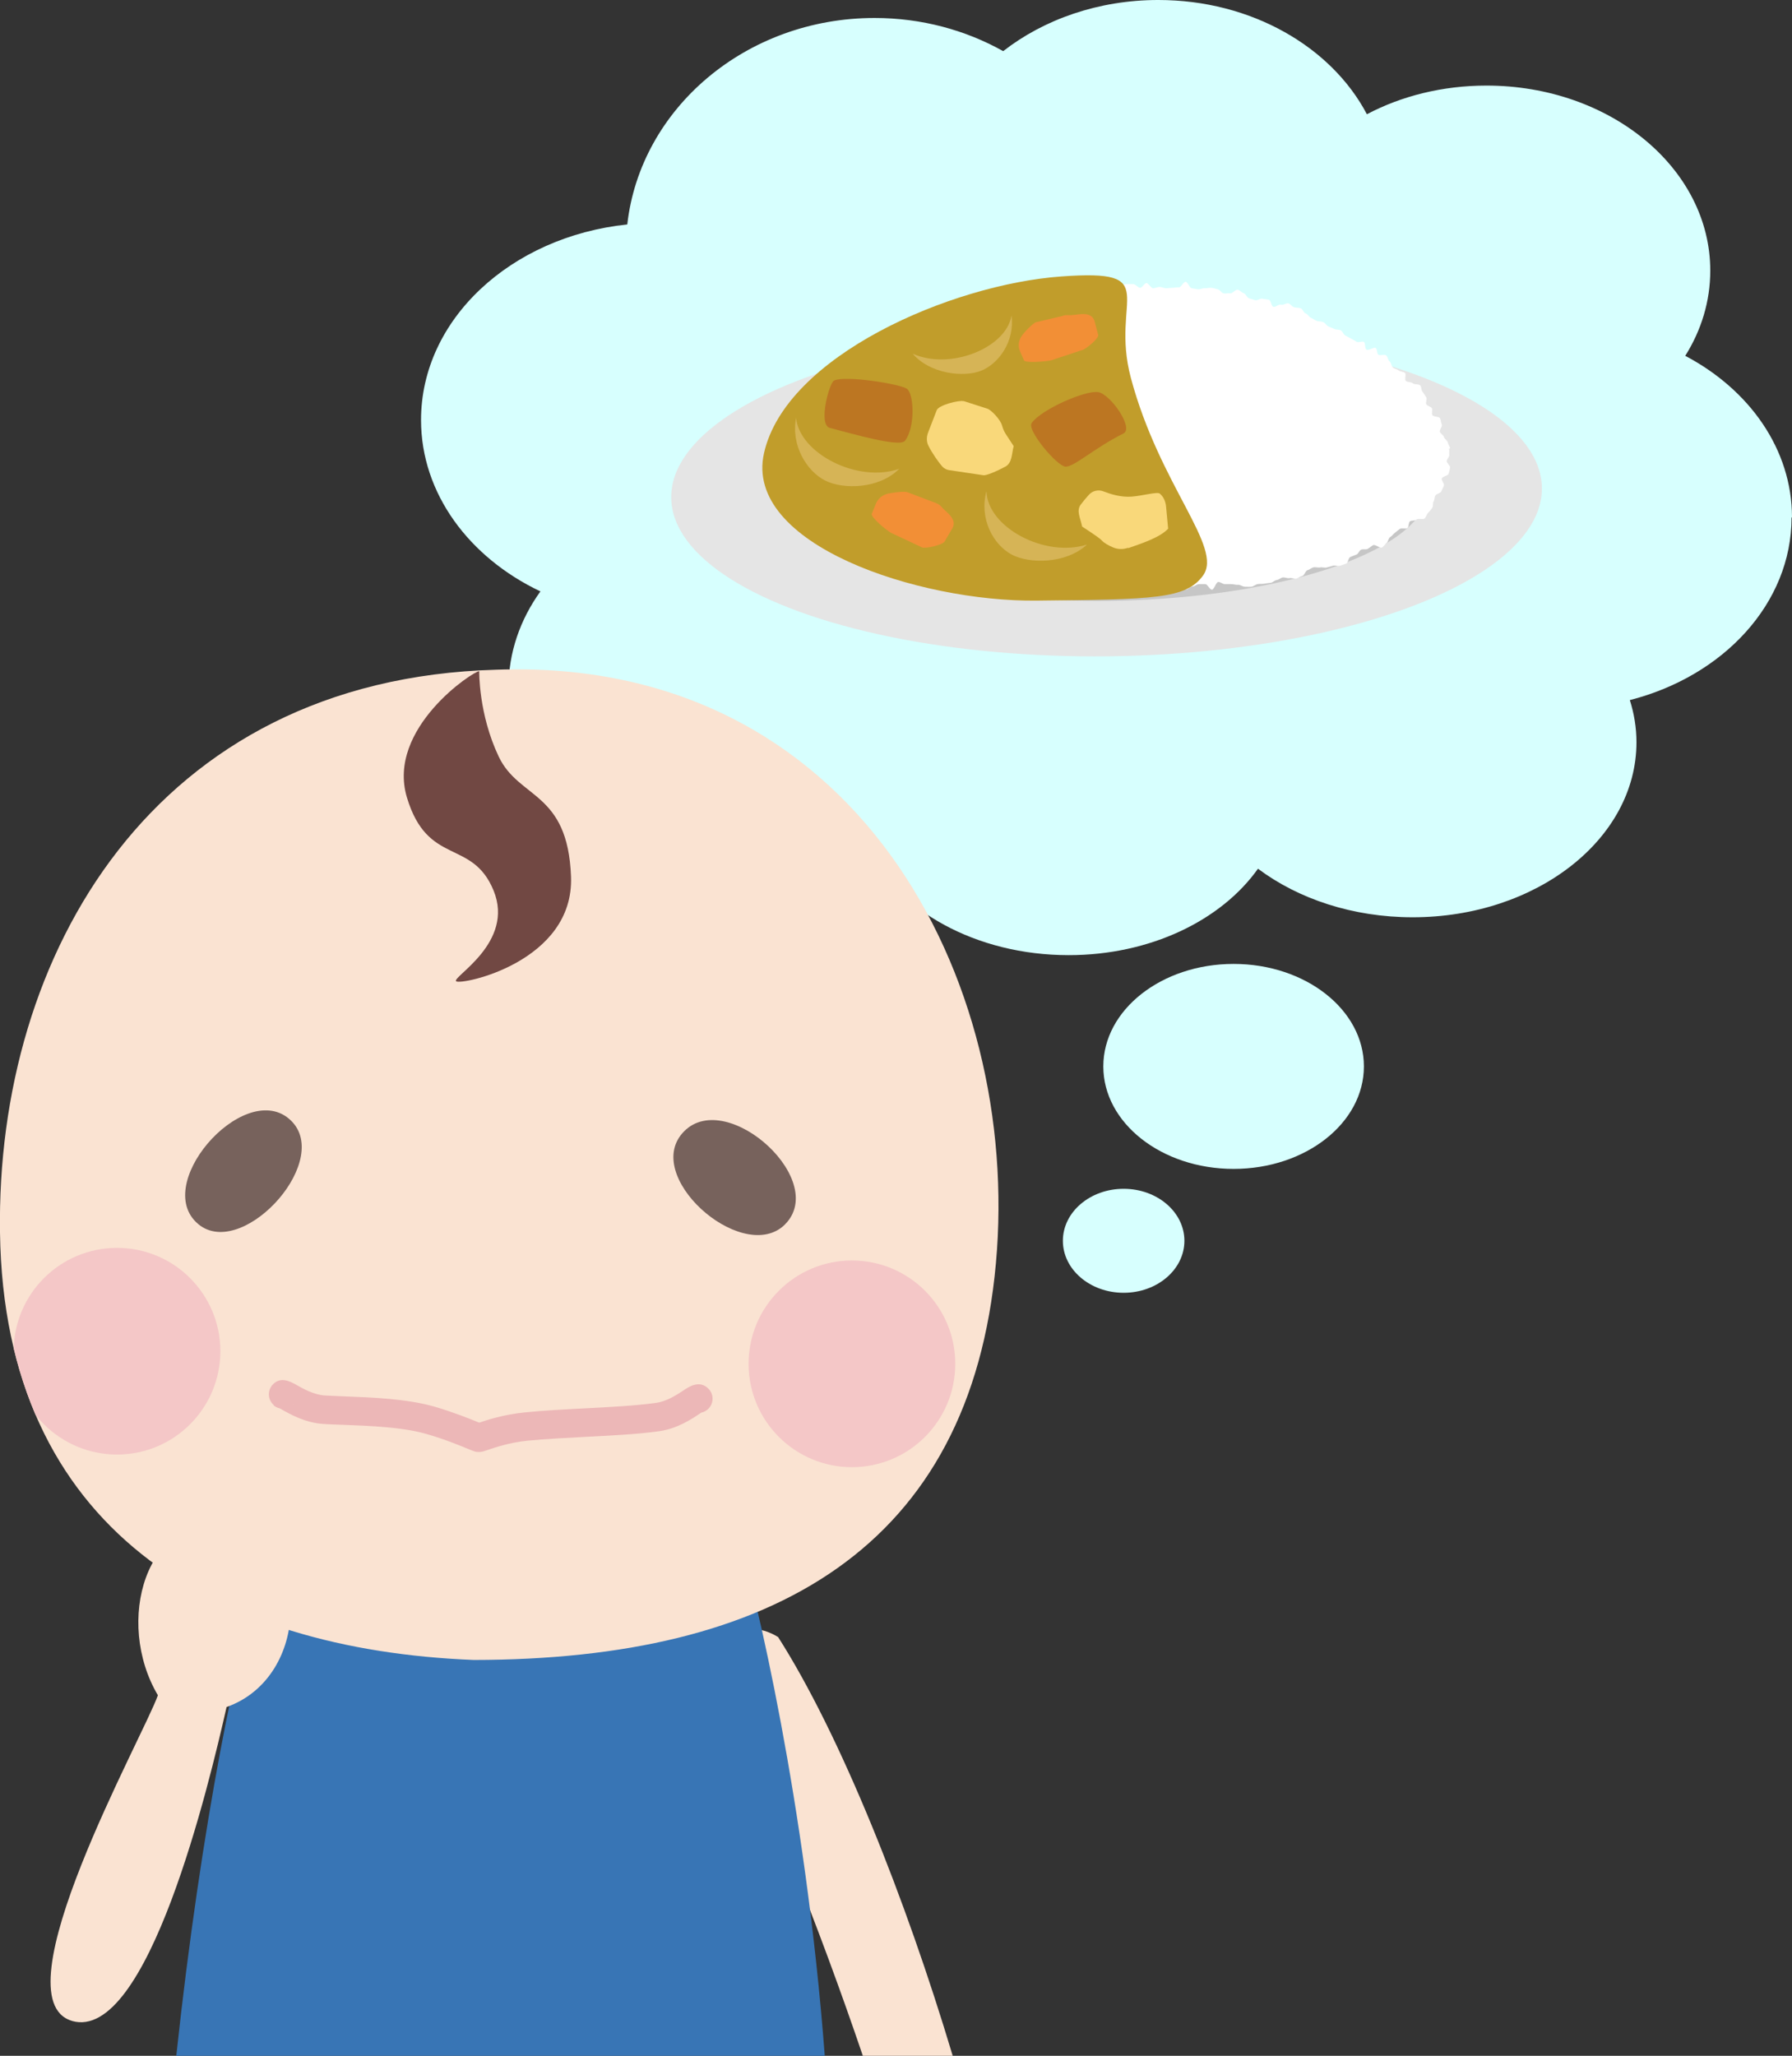
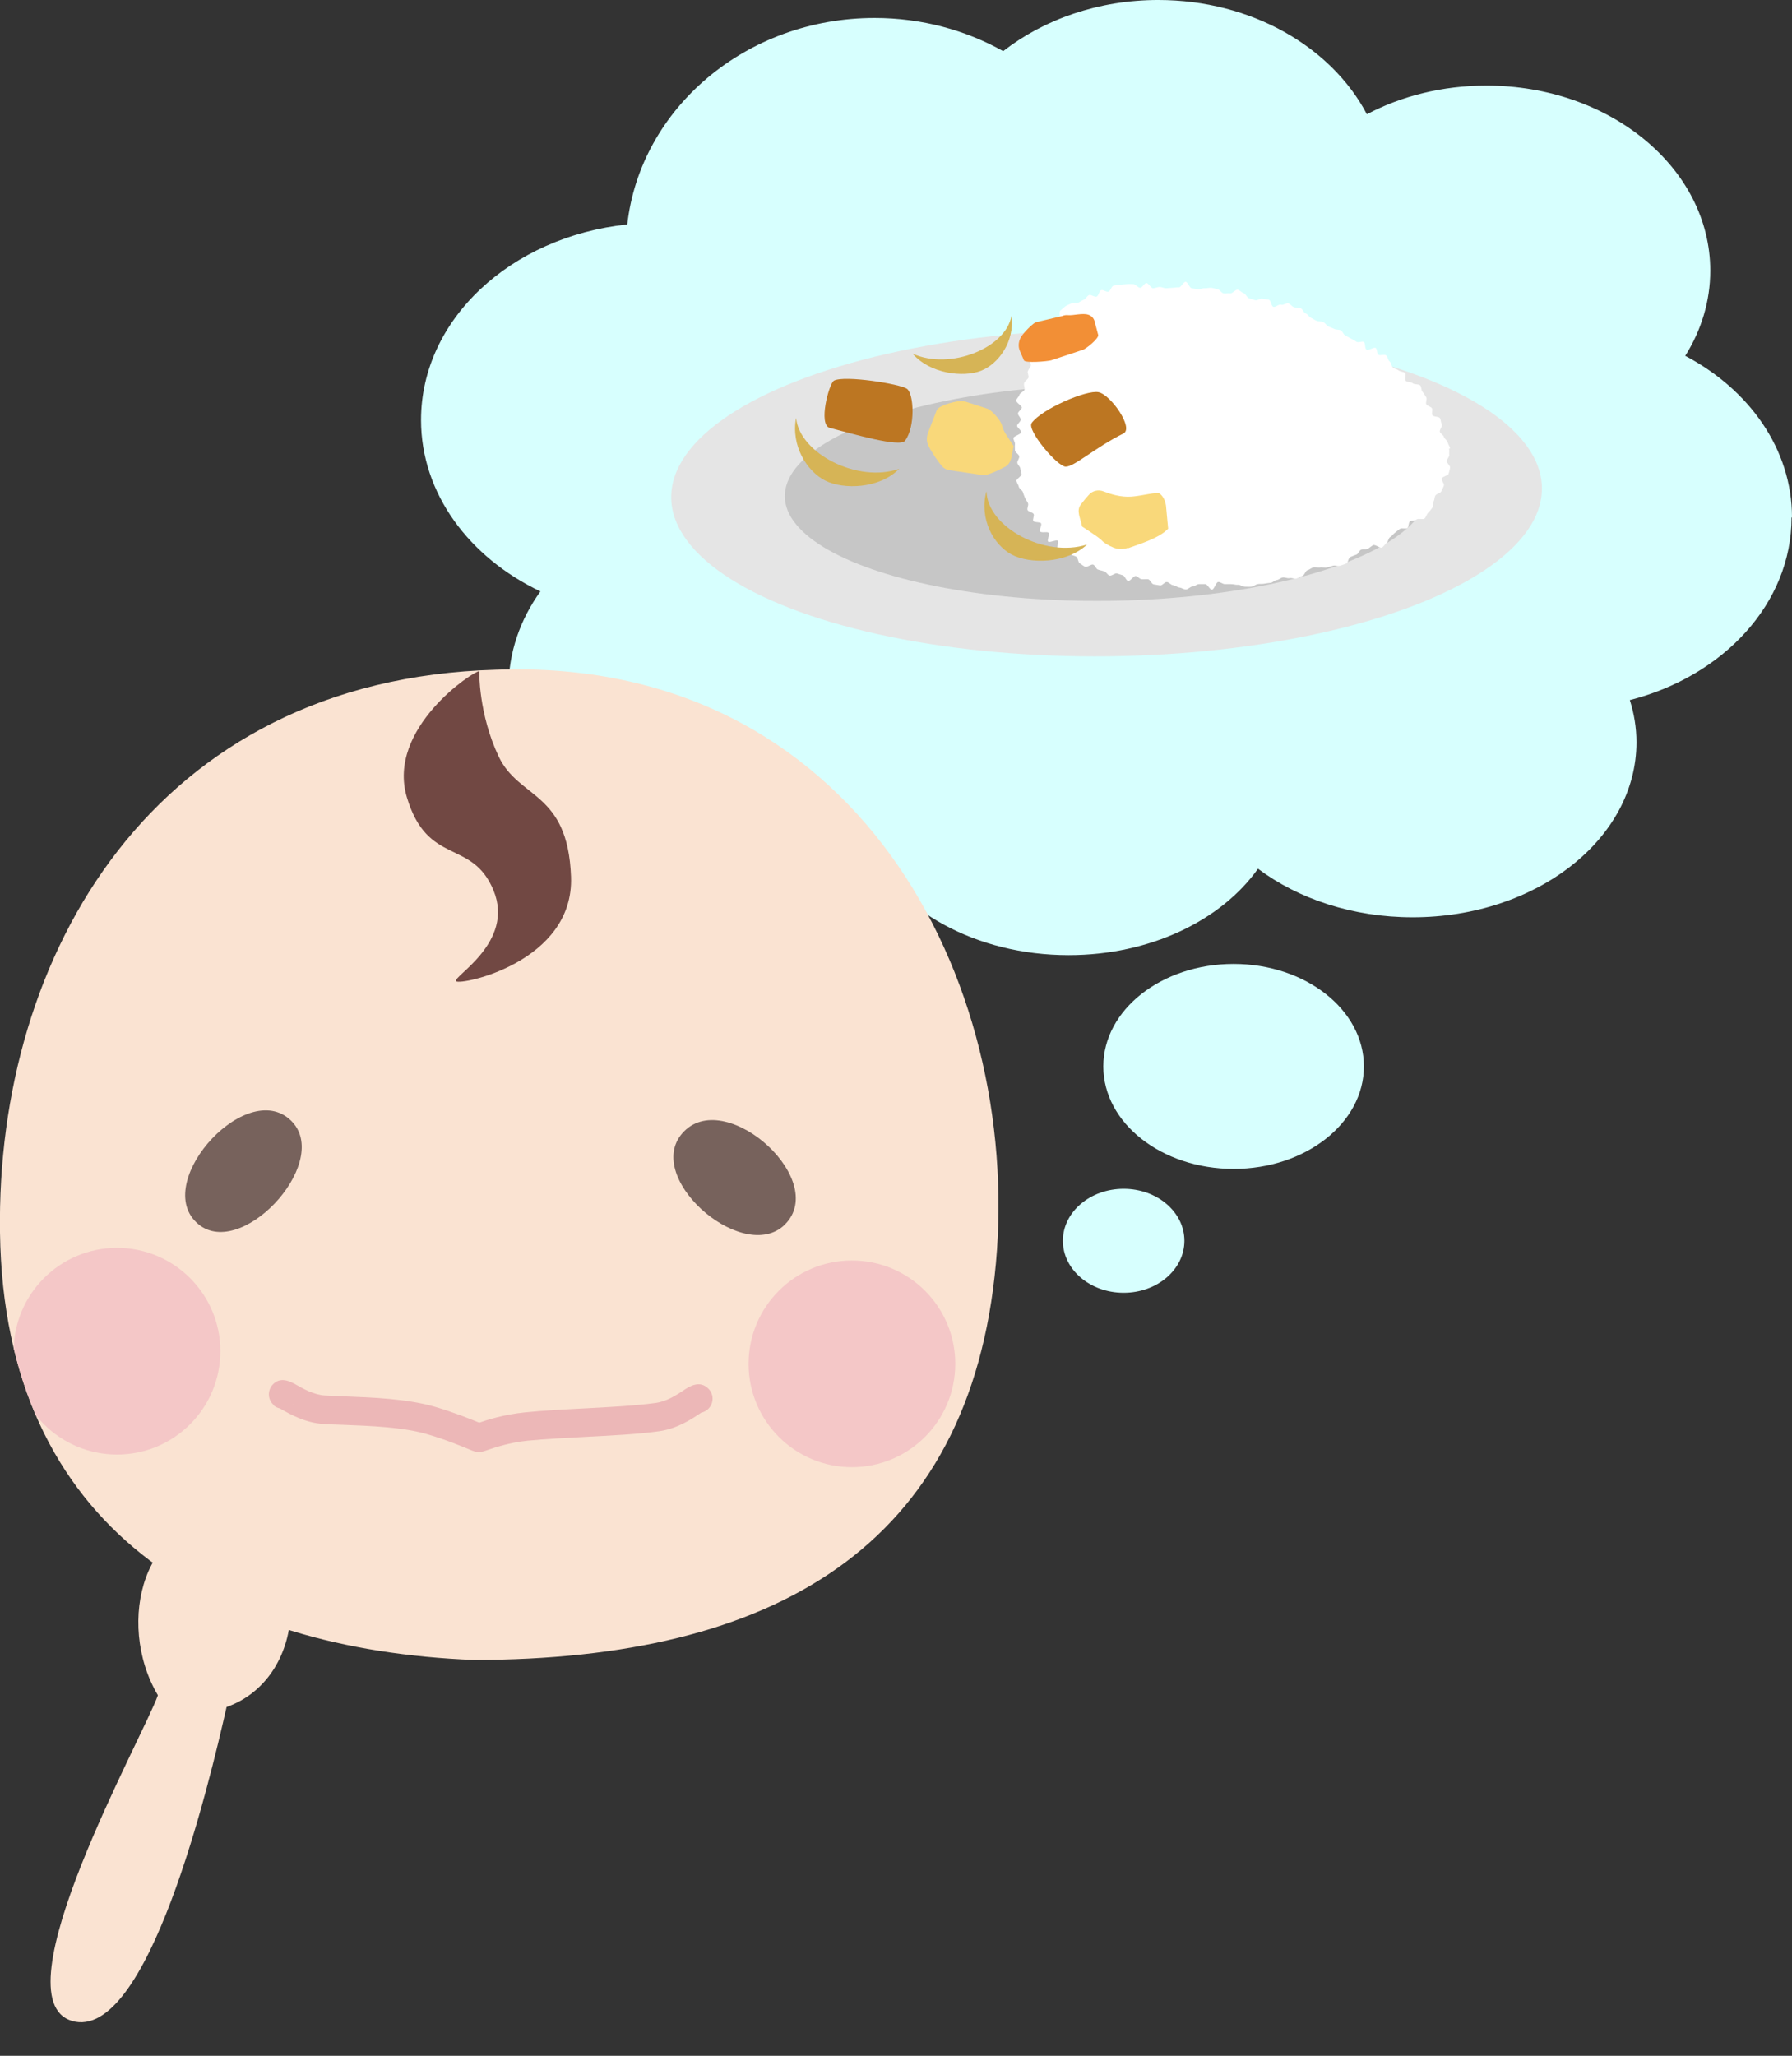
<svg xmlns="http://www.w3.org/2000/svg" id="_イヤー_2" viewBox="0 0 83.76 96.08">
  <rect x="0" y="0" width="83.76" height="96.08" fill="#333333" stroke="none" />
  <defs>
    <style>.cls-1{fill:#fae3d2;}.cls-2{fill:#ecb7b7;}.cls-3{fill:#fff;}.cls-4{fill:#d7fffe;}.cls-5{fill:#714843;}.cls-6{fill:#bc7622;}.cls-7{fill:#d6b456;}.cls-8{fill:#e5e5e5;}.cls-9{fill:#f28f36;}.cls-10{clip-path:url(#clippath);}.cls-11{fill:#3875b5;}.cls-12{fill:none;}.cls-13{fill:#c6c6c6;}.cls-14{fill:#f4c7c7;}.cls-15{fill:#f9d87a;}.cls-16{fill:#c19d2b;}.cls-17{fill:#77625c;}</style>
    <clipPath id="clippath">
      <path class="cls-12" d="M23.19,31.3C7.17,31.74-.19,44.63,0,57.6c.19,13.93,10.08,19.5,22.14,19.98,14.01-.01,23.21-5.27,24.41-18.54,1.2-13.27-6.54-28.35-23.36-27.74Z" />
    </clipPath>
  </defs>
  <g id="_イヤー_5">
    <g>
      <g>
        <path class="cls-4" d="M83.76,24.18c0-3.18-1.99-5.97-4.99-7.55,.75-1.19,1.17-2.55,1.17-3.98,0-4.78-4.68-8.65-10.46-8.65-2.06,0-3.98,.49-5.59,1.34-1.65-3.14-5.39-5.34-9.75-5.34-2.8,0-5.35,.91-7.25,2.39-1.75-.98-3.81-1.55-6.01-1.55-6.01,0-10.95,4.23-11.56,9.65-5.44,.57-9.64,4.44-9.64,9.14,0,3.43,2.25,6.43,5.58,8.01-.95,1.32-1.49,2.86-1.49,4.5,0,4.9,4.85,8.88,10.83,8.88,2.17,0,4.19-.52,5.89-1.43,1.43,2.95,5.12,5.05,9.46,5.05,3.82,0,7.14-1.63,8.85-4.04,1.88,1.41,4.43,2.27,7.23,2.27,5.78,0,10.46-3.66,10.46-8.18,0-.68-.11-1.34-.31-1.97,4.38-1.12,7.56-4.52,7.56-8.54Z" />
        <ellipse class="cls-4" cx="57.66" cy="49.84" rx="6.09" ry="4.79" />
        <ellipse class="cls-4" cx="52.52" cy="57.99" rx="2.84" ry="2.43" />
      </g>
      <g>
        <ellipse class="cls-8" cx="51.72" cy="23.04" rx="20.35" ry="7.64" transform="translate(-.26 .59) rotate(-.66)" />
        <ellipse class="cls-13" cx="51.72" cy="23.04" rx="15.04" ry="5.05" transform="translate(-.26 .59) rotate(-.66)" />
        <g>
          <path class="cls-3" d="M67.73,20.96c.02,.1,0,.2,.01,.3s-.12,.2-.12,.29,.17,.21,.16,.3-.05,.2-.07,.29-.29,.13-.32,.22,.13,.24,.1,.33-.08,.18-.12,.27-.21,.11-.27,.19-.04,.2-.09,.28-.01,.23-.07,.31-.12,.16-.19,.23-.09,.19-.16,.26-.3-.02-.38,.05-.24,.03-.31,.09-.04,.25-.12,.31-.26-.02-.35,.04-.15,.12-.23,.18-.13,.15-.22,.2-.09,.23-.17,.28-.13,.17-.22,.21-.32-.16-.41-.11-.16,.12-.25,.17-.22,0-.31,.04-.13,.2-.22,.23-.18,.07-.28,.11-.1,.27-.2,.31-.19,.07-.29,.1-.23-.03-.32,0-.2,.05-.29,.08-.22-.02-.32,0-.22-.03-.32,0-.18,.11-.27,.13-.14,.25-.24,.27-.19,.1-.28,.12-.22-.04-.32-.02-.22-.05-.32-.03-.18,.11-.28,.12-.18,.12-.28,.13-.2,.02-.3,.04-.21,0-.31,.02-.19,.11-.29,.12-.21,0-.31,0-.22-.1-.32-.09-.21-.03-.31-.03-.2,0-.3,0-.21-.11-.31-.1-.19,.35-.29,.36-.21-.26-.31-.26-.2,0-.3,0-.2,.11-.3,.11-.21,.14-.31,.14-.2-.08-.3-.09-.2-.1-.3-.11-.19-.14-.29-.15c-.1-.01-.22,.18-.32,.16s-.2-.03-.3-.05-.16-.23-.26-.24-.2,.01-.3,0-.17-.13-.27-.15-.26,.25-.36,.23-.15-.23-.24-.26-.19-.06-.28-.09-.25,.13-.35,.1-.15-.17-.25-.2-.2-.05-.29-.08-.13-.19-.22-.23-.29,.14-.38,.1-.17-.12-.25-.16-.08-.26-.16-.31-.19-.06-.28-.11-.11-.18-.19-.24-.32,.09-.4,.03,.07-.37,0-.43-.39,.11-.45,.04,.09-.34,.02-.41-.33,.02-.39-.06,.09-.3,.04-.38-.31-.03-.36-.11,.06-.25,.01-.33-.24-.1-.28-.18,.06-.23,.02-.32-.1-.16-.14-.25-.07-.18-.1-.27-.17-.16-.19-.25-.09-.18-.11-.27,.25-.23,.24-.32-.05-.18-.06-.27-.14-.18-.14-.27,.1-.19,.09-.29-.2-.19-.2-.28-.01-.19,0-.29-.08-.2-.07-.29,.35-.17,.36-.27-.19-.21-.19-.3,.16-.18,.17-.28-.14-.21-.13-.3,.17-.18,.18-.27-.27-.23-.26-.33,.13-.18,.15-.27,.23-.16,.24-.25-.05-.2-.02-.3,.17-.16,.2-.25-.06-.21-.03-.3,.11-.17,.14-.26-.09-.23-.06-.32,.3-.09,.34-.18-.08-.24-.04-.33,.01-.21,.06-.3,.01-.22,.07-.3,.39,.01,.45-.07-.12-.33-.06-.4,.13-.15,.2-.23,.3,0,.37-.06-.03-.31,.05-.38,.15-.14,.23-.2,.19-.09,.28-.14,.25,.01,.34-.04,.17-.1,.26-.14,.14-.17,.23-.21,.26,.11,.36,.07,.11-.27,.21-.3,.24,.1,.34,.07,.14-.26,.24-.28,.21-.02,.31-.04,.21-.02,.31-.03,.21,0,.31,0,.22,.18,.32,.17,.18-.21,.28-.22,.22,.25,.32,.24c.1,0,.2-.06,.3-.06s.2,.06,.3,.06,.2-.02,.3-.02,.2-.03,.3-.02,.22-.27,.32-.26,.18,.29,.28,.3,.2,.04,.3,.05,.21-.06,.31-.05,.21-.03,.31-.02,.2,.05,.3,.07,.17,.17,.27,.19,.21-.02,.31,0,.25-.19,.35-.17,.18,.13,.28,.16,.15,.21,.25,.24,.19,.06,.29,.09,.24-.1,.34-.07,.2,.02,.3,.05,.11,.3,.21,.33,.26-.14,.36-.1,.25-.1,.35-.06,.16,.15,.26,.18,.21,.01,.31,.05,.13,.21,.23,.24,.15,.16,.24,.2,.17,.1,.26,.14,.21,.02,.31,.06,.15,.15,.24,.2,.19,.07,.28,.12,.22,.02,.31,.07,.12,.19,.21,.24,.18,.09,.26,.14,.18,.09,.26,.15,.27-.04,.35,.01,.03,.3,.12,.36,.35-.13,.43-.08,.05,.27,.13,.32,.28-.03,.36,.03,.08,.22,.16,.28,.08,.21,.15,.28,.2,.08,.27,.14,.23,.06,.3,.12-.03,.3,.04,.37,.25,.04,.32,.11,.28,.03,.35,.1,.04,.22,.11,.3,.11,.17,.17,.25-.04,.26,.01,.34,.21,.1,.26,.18-.03,.23,.02,.32,.32,.06,.36,.15,.04,.2,.08,.29-.12,.25-.09,.34,.17,.15,.19,.24,.16,.16,.18,.26,.1,.18,.11,.28Z" />
-           <path class="cls-16" d="M35.71,21.18c-.96,4.27,7.23,6.95,12.73,6.89s6.99-.07,7.79-1.17c.96-1.32-2.02-4.19-3.37-9.23-1-3.75,1.58-5.1-3.25-4.75-5.15,.37-12.88,3.71-13.9,8.26Z" />
          <path class="cls-7" d="M47.28,14.74c-.24,1.52-2.87,2.58-4.62,1.79,.8,.94,2.37,1.12,3.19,.8s1.59-1.37,1.43-2.58Z" />
          <path class="cls-7" d="M46.11,22.98c.06,1.66,2.72,3.1,4.7,2.47-.98,.91-2.69,.91-3.52,.47-.86-.46-1.52-1.66-1.19-2.94Z" />
          <path class="cls-7" d="M37.21,19.53c.16,1.67,2.89,3.06,4.82,2.38-.92,.94-2.61,.98-3.46,.55s-1.61-1.63-1.36-2.93Z" />
          <path class="cls-15" d="M45.03,18.74l1.12,.36c.17,.05,.62,.51,.69,.8,.04,.14,.1,.28,.18,.4l.36,.55c-.1,.4-.07,.78-.39,.96-.41,.22-.91,.43-1.03,.4l-1.61-.24c-.11-.02-.21-.07-.29-.15-.2-.22-.51-.67-.67-1-.09-.18-.09-.41,0-.63l.39-1.01c.08-.25,1.06-.49,1.26-.43Z" />
          <path class="cls-15" d="M52.73,25.6c-.22,.08-.47,.08-.69-.01s-.45-.22-.55-.34c-.1-.12-.91-.64-.91-.64-.08-.4-.28-.73-.07-1.02,.12-.16,.26-.33,.39-.47,.17-.19,.45-.25,.69-.15,.31,.12,.8,.28,1.31,.24s1.2-.24,1.31-.14c.16,.13,.26,.34,.29,.57l.1,1.07c-.42,.44-1.29,.7-1.87,.91Z" />
          <path class="cls-6" d="M42.3,20.6c-.25,.32-2.42-.32-3.51-.6-.56-.14-.04-2.08,.19-2.21,.49-.26,3.08,.15,3.41,.38s.4,1.79-.09,2.43Z" />
          <path class="cls-6" d="M48.22,19.77c.47-.65,2.56-1.56,3.13-1.44s1.66,1.68,1.16,1.93c-1.33,.66-2.3,1.56-2.7,1.55s-1.82-1.71-1.59-2.03Z" />
-           <path class="cls-9" d="M43.07,25.57l-1.41-.66c-.17-.08-.99-.75-.91-.9l.19-.47c.1-.25,.33-.43,.61-.48,.35-.07,.78-.1,.88-.05l1.34,.51c.09,.04,.17,.09,.24,.17,.16,.2,.39,.32,.52,.58,.07,.14,.06,.3-.02,.43l-.36,.61c-.08,.15-.9,.35-1.06,.27Z" />
          <path class="cls-9" d="M50.58,16.36l-1.45,.48c-.17,.05-1.22,.14-1.27,0l-.19-.44c-.1-.23-.06-.5,.1-.72,.2-.27,.55-.59,.65-.62l1.23-.29c.09-.04,.19-.05,.28-.04,.25,.02,.67-.11,.94-.02,.15,.05,.25,.16,.29,.3l.17,.64c.05,.15-.56,.66-.74,.71Z" />
        </g>
      </g>
      <g>
-         <path class="cls-1" d="M40.33,96.08h4.2c-2.2-7.35-5.24-14.99-8.16-19.57-1.63-1.02-3.83-.02-2.83,2.86,2.21,4.29,4.76,10.73,6.79,16.71Z" />
-         <path class="cls-11" d="M38.55,96.08c-.89-11.79-3.26-21.75-3.99-24.01l-22.27,1.79c-1.08,2.48-2.9,11.49-4.05,22.22h30.31Z" />
        <g>
          <path class="cls-1" d="M23.19,31.3C7.17,31.74-.19,44.63,0,57.6c.19,13.93,10.08,19.5,22.14,19.98,14.01-.01,23.21-5.27,24.41-18.54,1.2-13.27-6.54-28.35-23.36-27.74Z" />
          <path class="cls-2" d="M12.79,65.66c-.27-.24-.3-.65-.06-.93,.37-.43,.86-.15,1.1-.02,.31,.18,.84,.48,1.36,.51,.27,.01,.57,.03,.88,.04,1.32,.05,2.96,.11,4.27,.49,.88,.26,1.67,.58,2.06,.74,.37-.13,1.15-.38,2.13-.48,.88-.09,1.87-.14,2.83-.19,1.14-.06,2.32-.12,3.27-.25,.55-.07,1.01-.39,1.32-.59,.25-.17,.76-.51,1.18-.06,.25,.27,.23,.69-.04,.94-.09,.08-.2,.14-.31,.16l-.09,.06c-.36,.24-1.03,.69-1.88,.81-1,.14-2.21,.2-3.38,.26-.94,.05-1.91,.1-2.76,.18-.88,.09-1.56,.33-1.89,.44-.18,.06-.28,.1-.43,.09-.13,0-.19-.03-.44-.13-.36-.15-1.11-.46-1.94-.7-1.15-.34-2.7-.39-3.95-.44-.33-.01-.63-.02-.91-.04-.84-.05-1.56-.46-1.95-.68-.03-.02-.06-.04-.09-.05-.1-.02-.2-.07-.28-.14h0Zm.94-.06s-.06,.06-.09,.09c.03-.03,.06-.05,.09-.09Zm0,0h0Zm0,0h0Zm0,0h0Z" />
          <path class="cls-17" d="M13.5,52.28c-2.16-1.81-6.57,3.23-4.13,5.01,2.12,1.49,6.29-3.2,4.13-5.01Z" />
          <path class="cls-17" d="M31.98,52.87c2.03-2.04,6.92,2.42,4.61,4.45-2.02,1.7-6.64-2.41-4.61-4.45Z" />
          <path class="cls-5" d="M22.4,31.37c-.24-.03-4.35,2.67-3.38,5.9,.97,3.23,3.05,1.91,4.05,4.35,1,2.44-1.96,4.04-1.75,4.24s5.52-.89,5.37-4.89c-.15-4-2.43-3.61-3.38-5.61-.95-2-.91-3.99-.91-3.99Z" />
          <g class="cls-10">
            <g>
              <circle class="cls-14" cx="39.82" cy="63.74" r="4.83" />
              <circle class="cls-14" cx="5.47" cy="63.15" r="4.83" />
            </g>
          </g>
        </g>
        <path class="cls-1" d="M3.36,94.45c3.54,1.03,6.43-11.13,7.23-14.67,3.95-1.4,3.96-7.66,.22-8.59-4.04-.55-5.45,4.63-3.43,8.04-.67,1.91-7.55,14.19-4.01,15.22Z" />
      </g>
    </g>
  </g>
</svg>